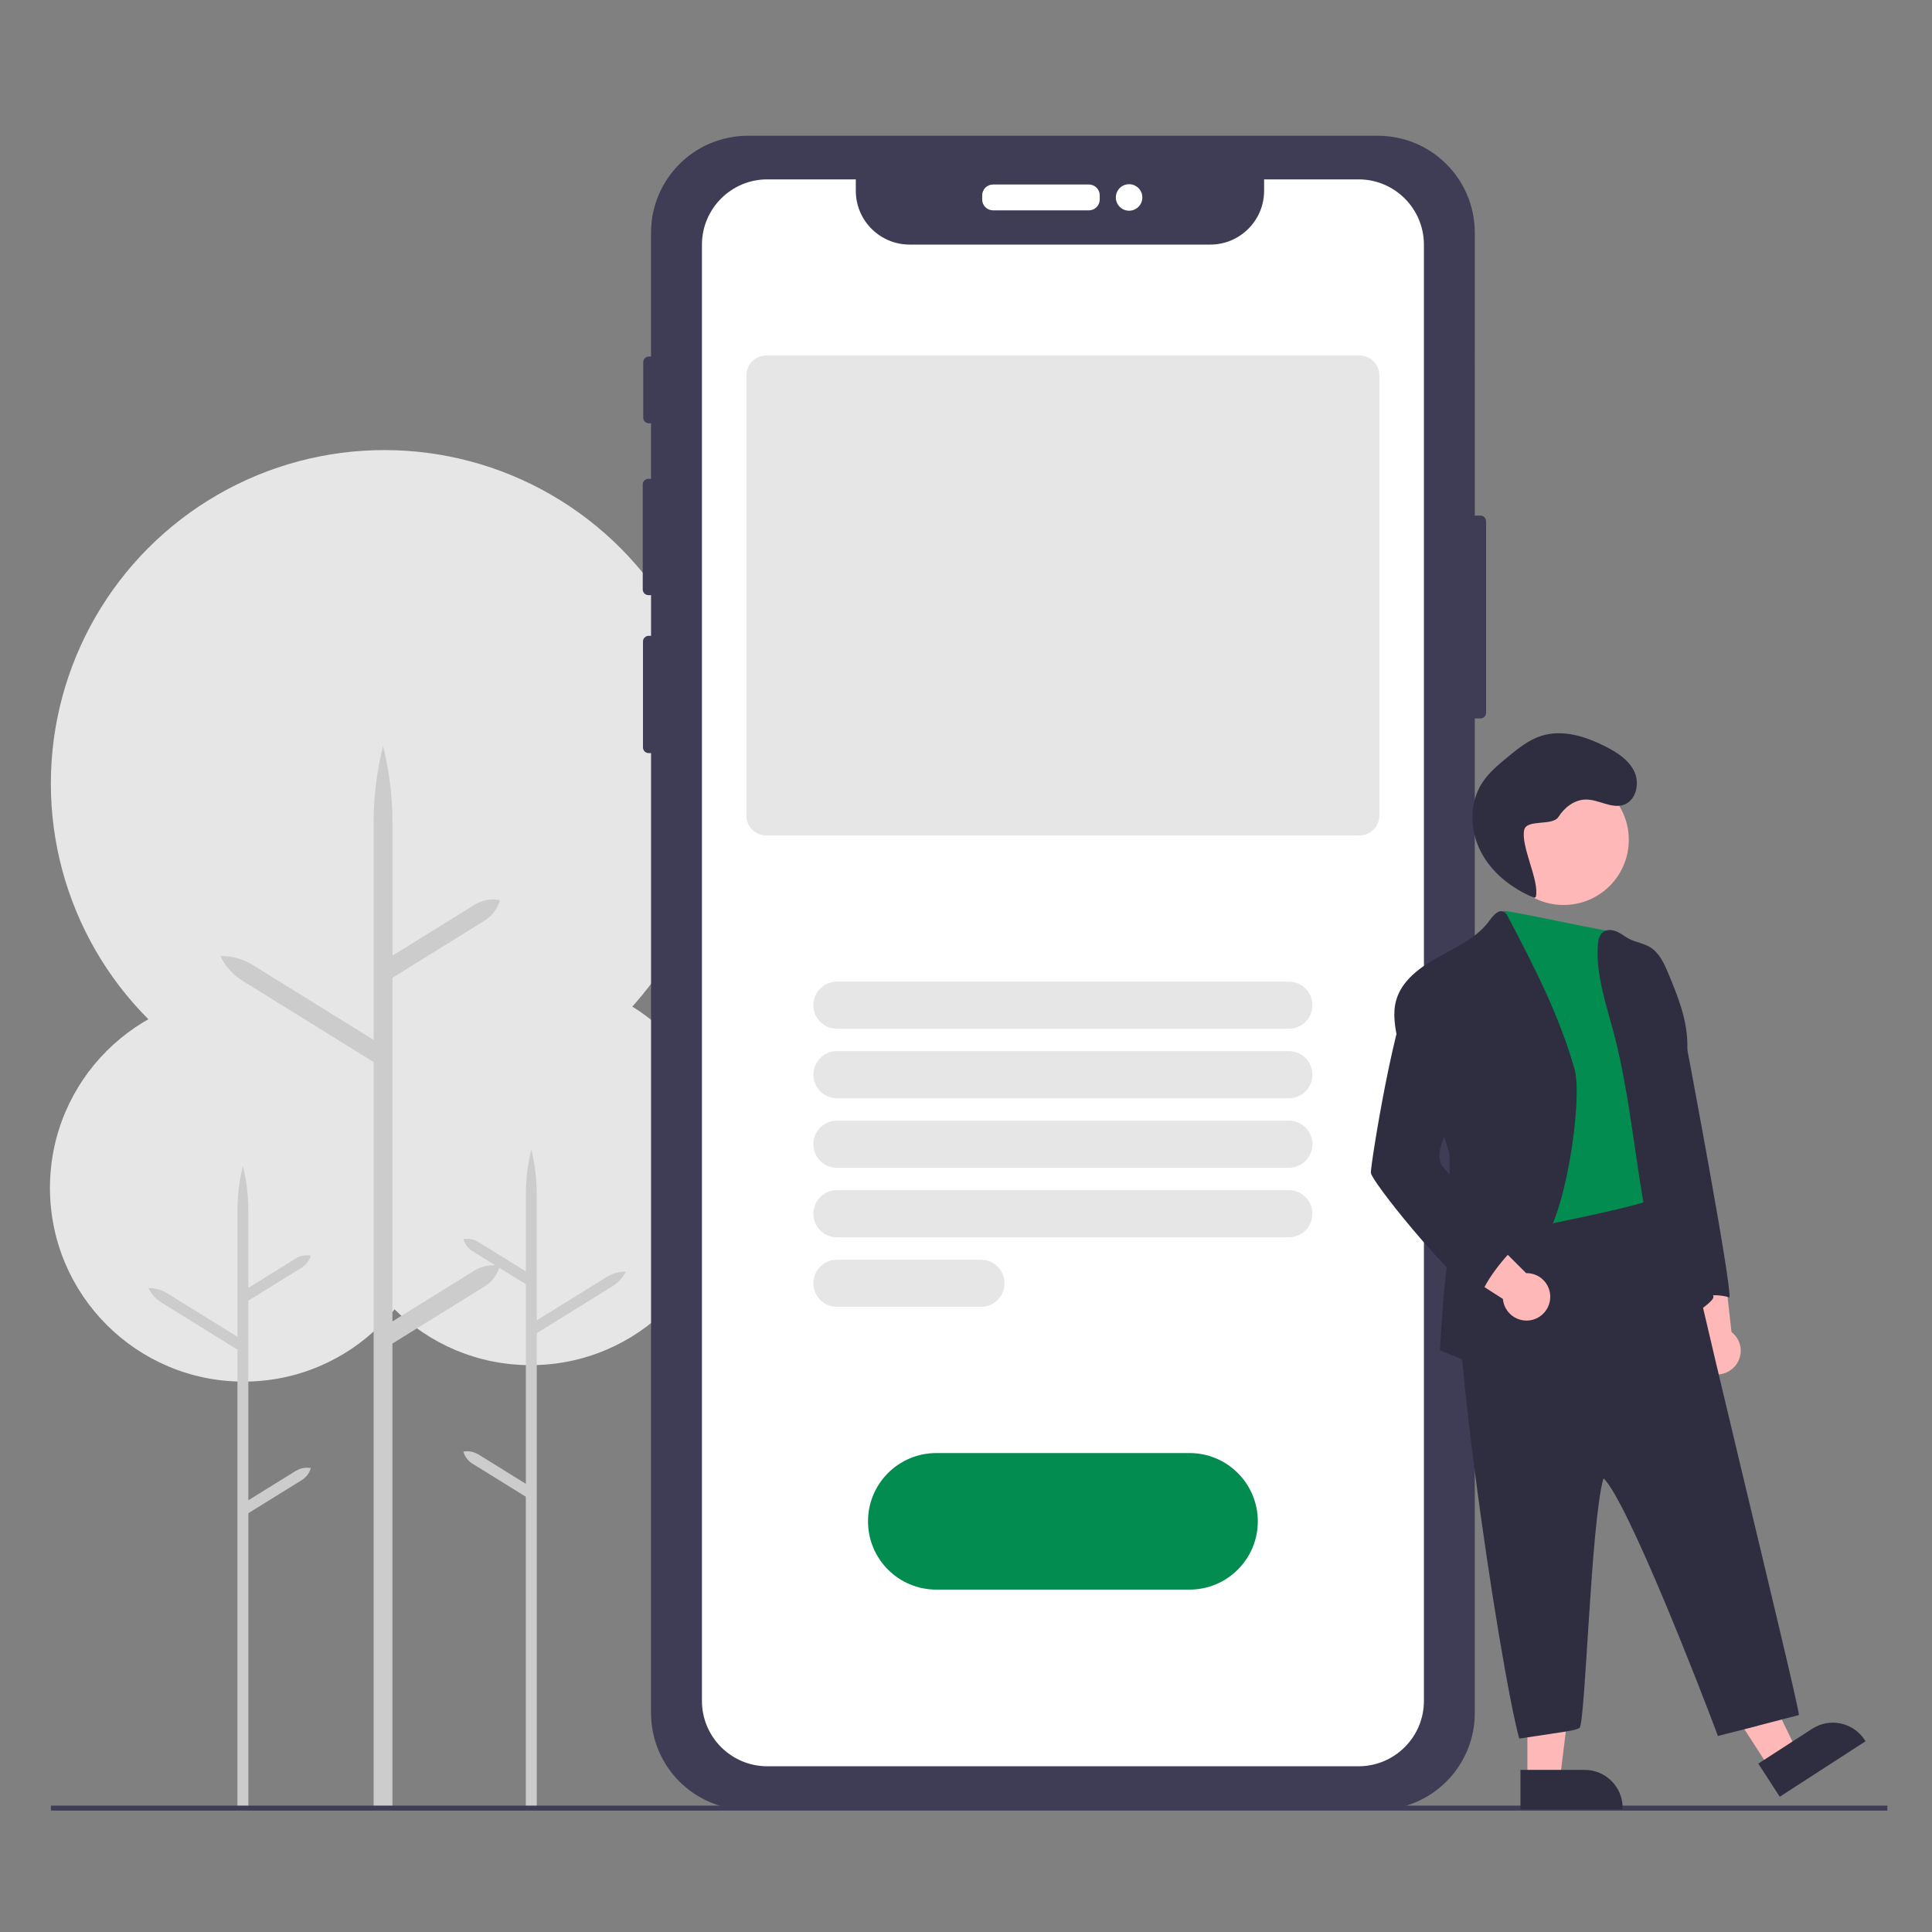
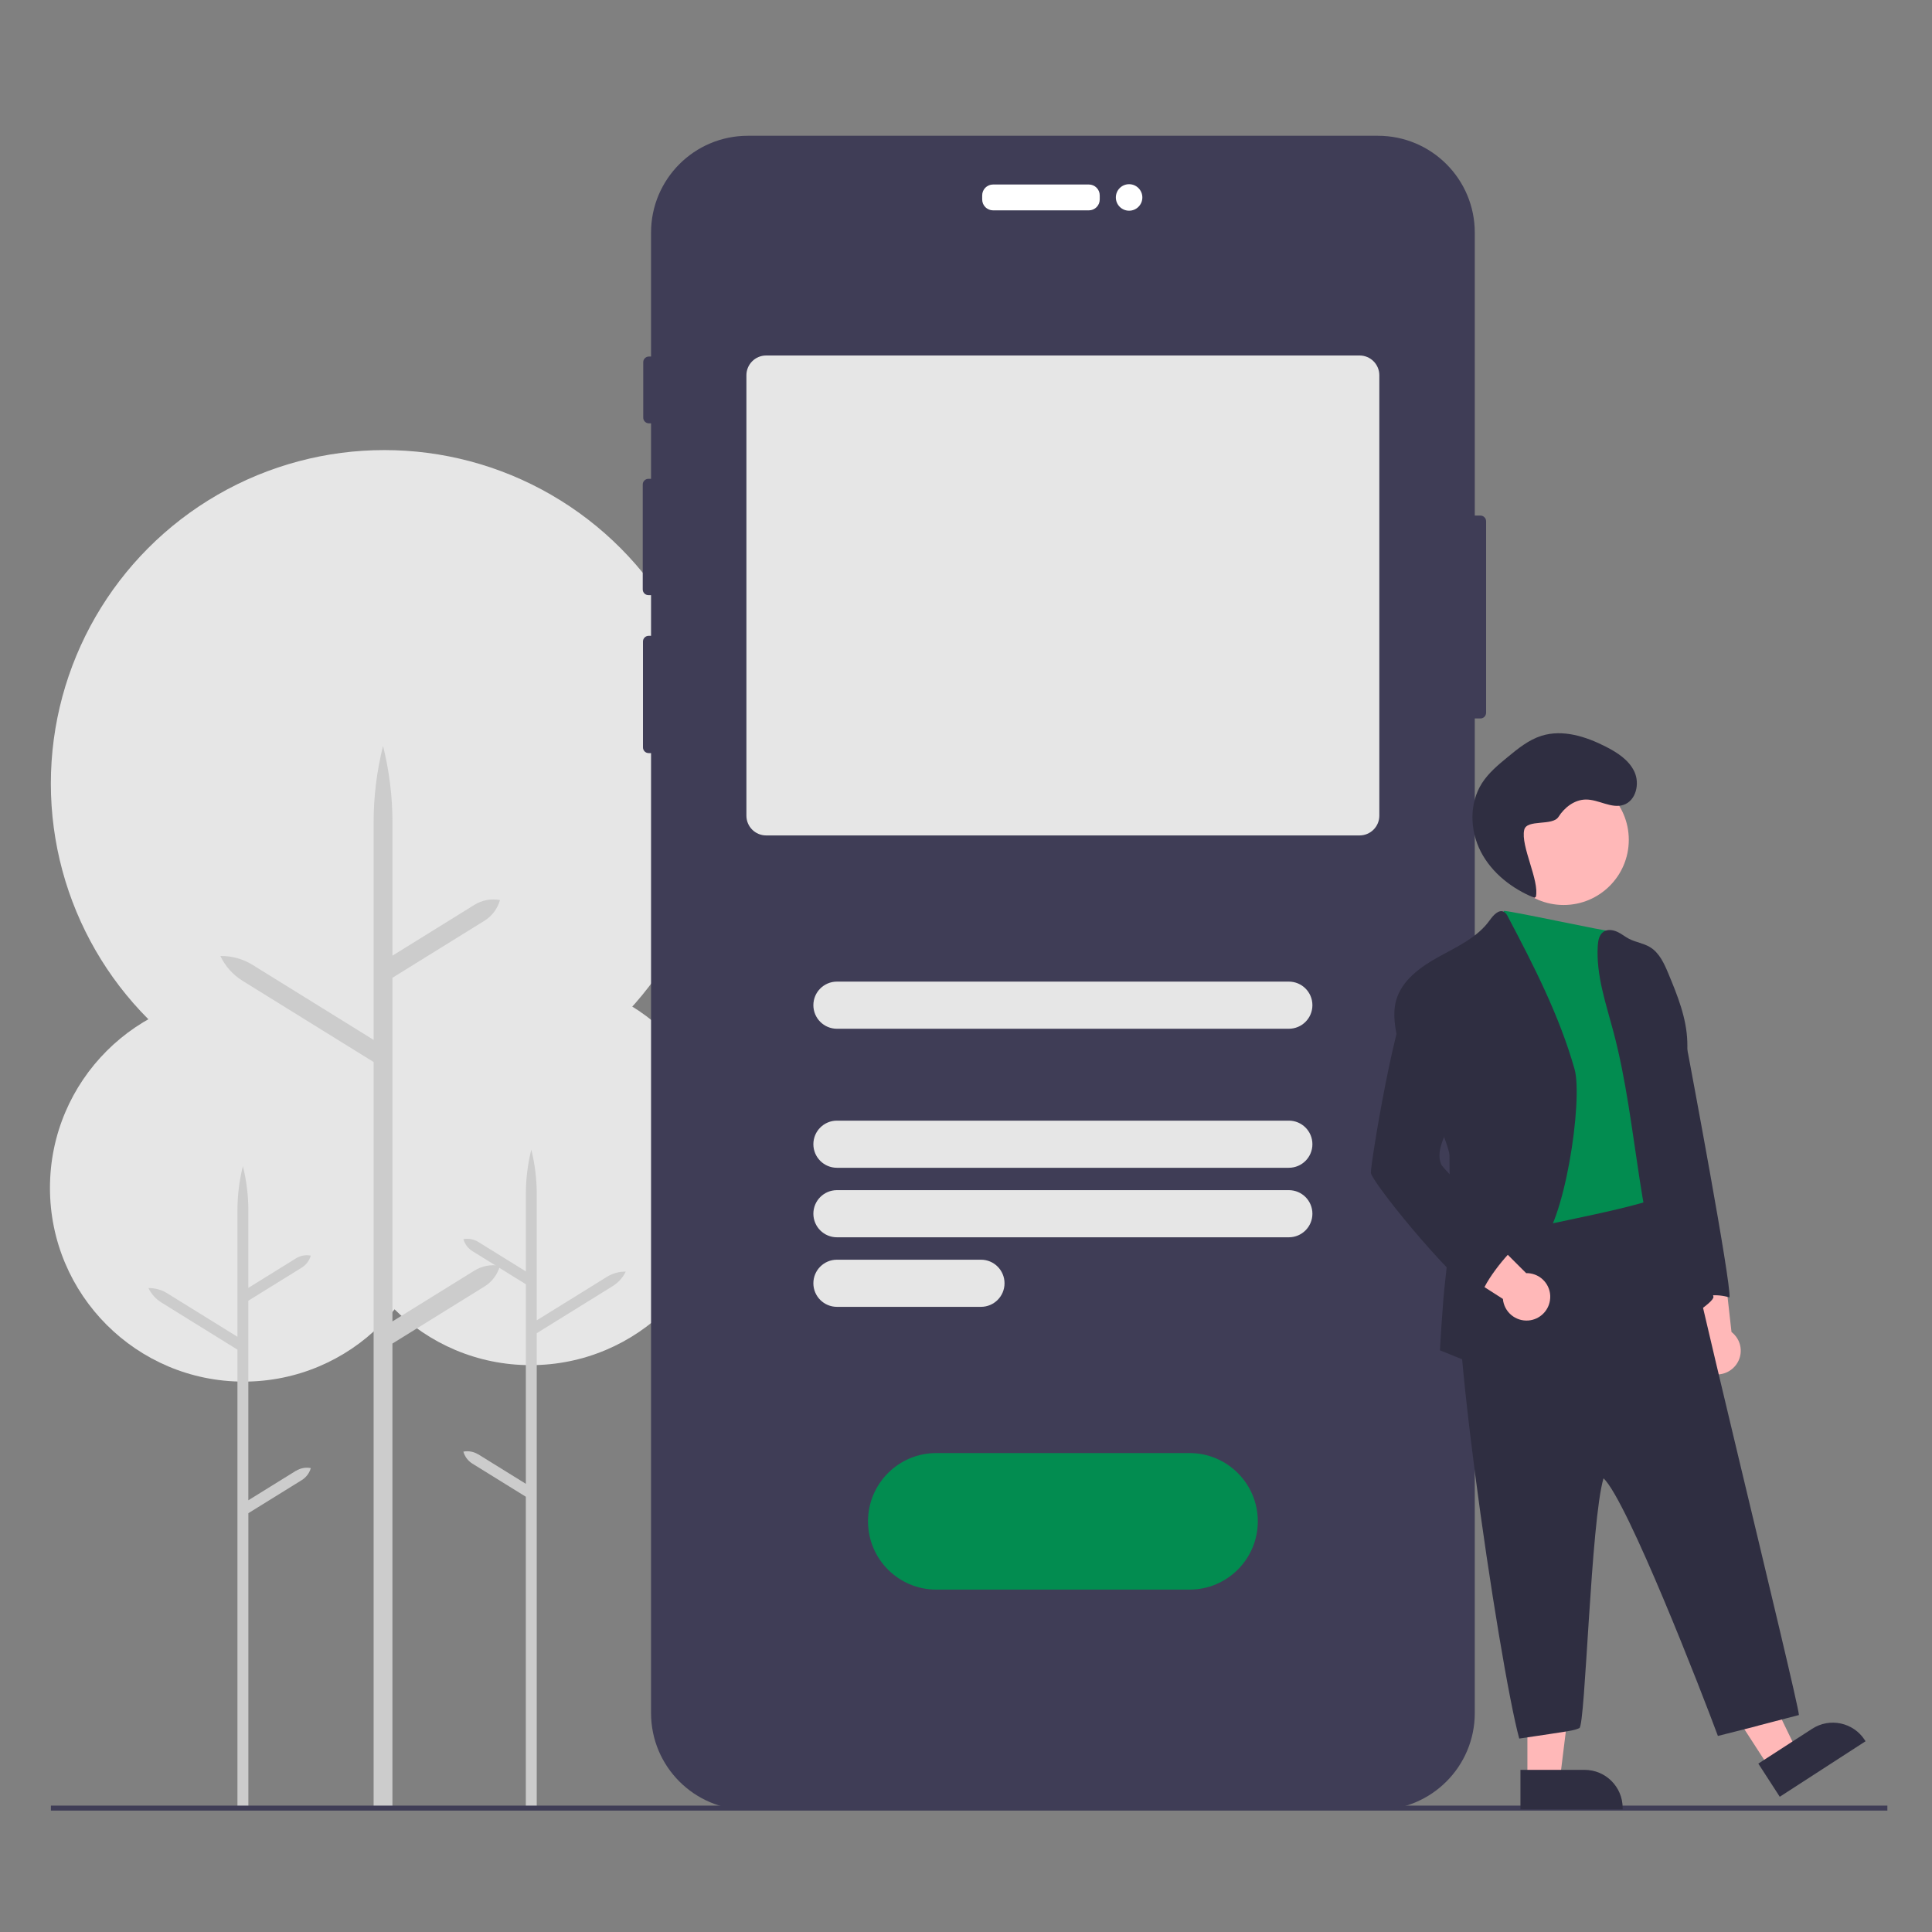
<svg xmlns="http://www.w3.org/2000/svg" id="Layer_1" data-name="Layer 1" width="500" height="500" viewBox="0 0 500 500">
  <rect x="0" y="0" width="500" height="500" fill="#808080" stroke="none" />
  <defs>
    <style>
      .cls-1 {
        fill: #ccc;
      }

      .cls-1, .cls-2, .cls-3, .cls-4, .cls-5, .cls-6, .cls-7, .cls-8, .cls-9 {
        stroke-width: 0px;
      }

      .cls-2 {
        fill: #000;
      }

      .cls-3 {
        fill: #3f3d56;
      }

      .cls-4 {
        fill: #ffb8b8;
      }

      .cls-5 {
        fill: #2f2e41;
      }

      .cls-6, .cls-9 {
        fill: #e6e6e6;
      }

      .cls-7 {
        fill: #028c50;
      }

      .cls-10 {
        opacity: .1;
      }

      .cls-8 {
        fill: #fff;
      }

      .cls-9 {
        isolation: isolate;
      }
    </style>
  </defs>
  <circle class="cls-6" cx="137.31" cy="303.17" r="50.13" />
  <path class="cls-1" d="M123.76,376.37l12.33,7.64v-51.65l-13.82-8.56c-1.14-.71-1.98-1.82-2.34-3.11h0c1.32-.25,2.69,0,3.83.71l12.33,7.64v-20.03c0-3.87.48-7.73,1.41-11.49.94,3.76,1.41,7.62,1.41,11.49v32.69l18.19-11.27c1.45-.9,3.13-1.36,4.84-1.34-.74,1.54-1.9,2.84-3.35,3.74l-19.68,12.2v123.18h-2.83v-80.86l-13.82-8.56c-1.14-.71-1.98-1.82-2.34-3.11h0c1.32-.25,2.69,0,3.83.71Z" />
  <circle class="cls-6" cx="63.06" cy="307.43" r="50.13" />
  <path class="cls-1" d="M76.6,380.63l-12.33,7.64v-51.65l13.82-8.56c1.14-.71,1.98-1.82,2.34-3.11h0c-1.32-.25-2.69,0-3.83.71l-12.33,7.64v-20.03c0-3.87-.48-7.73-1.41-11.49-.94,3.76-1.41,7.62-1.41,11.49v32.69l-18.19-11.27c-1.45-.9-3.13-1.36-4.84-1.34.74,1.54,1.9,2.84,3.35,3.74l19.68,12.2v118.16h2.83v-75.84l13.82-8.56c1.14-.71,1.98-1.82,2.34-3.11h0c-1.32-.25-2.69,0-3.83.71Z" />
  <circle class="cls-6" cx="99.47" cy="202.79" r="86.31" />
  <path class="cls-1" d="M122.79,328.82l-21.23,13.16v-88.93l23.8-14.75c1.97-1.22,3.4-3.13,4.03-5.36h0s0,0,0,0c-2.27-.43-4.63,0-6.59,1.22l-21.23,13.16v-34.48c0-6.67-.82-13.32-2.44-19.79-1.62,6.47-2.44,13.12-2.44,19.79v56.28l-31.32-19.41c-2.5-1.55-5.39-2.35-8.34-2.3,1.27,2.66,3.27,4.89,5.77,6.44l33.89,21v192.78h4.87v-119.92l23.8-14.75c1.97-1.22,3.4-3.13,4.03-5.36h0s0,0,0,0c-2.27-.43-4.63,0-6.59,1.22Z" />
  <rect class="cls-3" x="13.17" y="467.29" width="475.28" height="1.29" />
  <path class="cls-3" d="M383.13,133.42h-1.46V60.19c0-13.84-11.22-25.05-25.05-25.05h-163.08c-13.84,0-25.05,11.22-25.05,25.05v32.08h-.55c-.81,0-1.47.66-1.47,1.47v14.35c0,.81.66,1.47,1.47,1.47h.55v14.36h-.68c-.81,0-1.47.66-1.47,1.47h0v27.16c0,.81.66,1.47,1.47,1.47h.68v10.53h-.62c-.81,0-1.47.66-1.47,1.47h0v27.41c0,.81.66,1.47,1.47,1.47h.62v248.44c0,13.84,11.22,25.05,25.05,25.05h163.08c13.84,0,25.05-11.22,25.05-25.05V185.94h1.46c.81,0,1.47-.66,1.47-1.47v-49.57c0-.81-.66-1.47-1.47-1.47Z" />
  <path class="cls-8" d="M281.8,54.44h-24.8c-1.55,0-2.81-1.26-2.81-2.81v-1.07c0-1.55,1.26-2.81,2.81-2.81h24.8c1.55,0,2.81,1.26,2.81,2.81v1.07c0,1.55-1.26,2.81-2.81,2.81Z" />
  <circle class="cls-8" cx="292.21" cy="51.1" r="3.43" />
-   <path class="cls-8" d="M351.57,46.42h-24.42v2.94c0,7.7-6.24,13.94-13.94,13.94h-77.79c-7.7,0-13.94-6.23-13.94-13.93h0v-2.95h-22.89c-9.35,0-16.93,7.58-16.93,16.93h0v376.83c0,9.35,7.58,16.93,16.93,16.93h152.99c9.35,0,16.93-7.58,16.93-16.93h0V63.35c0-9.35-7.57-16.93-16.92-16.93h0Z" />
  <path class="cls-7" d="M307.85,411.39h-65.54c-9.76,0-17.67-7.91-17.67-17.67s7.91-17.67,17.67-17.67h65.54c9.76,0,17.67,7.91,17.67,17.67s-7.91,17.67-17.67,17.67Z" />
  <path class="cls-9" d="M333.55,266.24h-116.95c-3.37,0-6.1-2.73-6.1-6.1s2.73-6.1,6.1-6.1h116.95c3.37,0,6.1,2.73,6.1,6.1s-2.73,6.1-6.1,6.1Z" />
-   <path class="cls-9" d="M333.55,284.23h-116.95c-3.37,0-6.1-2.73-6.1-6.1s2.73-6.1,6.1-6.1h116.95c3.37,0,6.1,2.73,6.1,6.1s-2.73,6.1-6.1,6.1Z" />
  <path class="cls-9" d="M333.55,302.22h-116.95c-3.37,0-6.1-2.73-6.1-6.1s2.73-6.1,6.1-6.1h116.95c3.37,0,6.1,2.73,6.1,6.1s-2.73,6.1-6.1,6.1Z" />
  <path class="cls-9" d="M333.55,320.21h-116.95c-3.37,0-6.1-2.73-6.1-6.1s2.73-6.1,6.1-6.1h116.95c3.37,0,6.1,2.73,6.1,6.1s-2.73,6.1-6.1,6.1Z" />
  <path class="cls-9" d="M253.87,338.21h-37.27c-3.37,0-6.1-2.73-6.1-6.1s2.73-6.1,6.1-6.1h37.27c3.37,0,6.1,2.73,6.1,6.1s-2.73,6.1-6.1,6.1h0Z" />
  <path class="cls-9" d="M351.85,216.21h-153.56c-2.83,0-5.12-2.29-5.12-5.12v-113.97c0-2.83,2.29-5.12,5.12-5.12h153.56c2.83,0,5.12,2.29,5.12,5.12v113.97c0,2.83-2.29,5.12-5.12,5.12Z" />
  <g class="cls-10">
-     <path class="cls-2" d="M379.05,183.68c0-.88,0-1.77,0-2.66-.04.69-.04,1.38,0,2.06,0,.2,0,.4,0,.6Z" />
-   </g>
+     </g>
  <circle class="cls-4" cx="404.67" cy="217.35" r="16.86" />
  <path class="cls-4" d="M448.52,354.07c2.49-2.28,2.66-6.14.38-8.62-.24-.27-.51-.51-.79-.73l-2.3-20.42-12.8,3.49,6.23,18.38c-1.88,2.82-1.11,6.63,1.71,8.51,2.36,1.57,5.49,1.32,7.57-.61h0Z" />
  <polygon class="cls-4" points="457.87 457.46 464.94 452.89 450.67 423.46 440.24 430.2 457.87 457.46" />
  <path class="cls-5" d="M482.81,450.63l-22.21,14.37h0l-5.55-8.58h0l13.95-9.02c4.56-2.95,10.65-1.64,13.6,2.92h0s.21.32.21.32h0Z" />
  <polygon class="cls-4" points="395.29 460.45 403.71 460.45 407.71 427.99 395.29 427.99 395.29 460.45" />
  <path class="cls-5" d="M419.94,468.26h-26.45v-10.22h16.61c5.43,0,9.84,4.4,9.84,9.84h0v.38h0Z" />
  <path class="cls-5" d="M429.07,250.83c-1.12,3.64,2.85,7.61,4.13,11.19s3,7.03,3.7,10.78c.47,2.58,11.21,59.5,10.69,62.97-3.3-.99-6.86-.66-9.93.91-2.14-3.77-3.43-7.96-3.77-12.28-.13-2.56-.1-5.13.07-7.69.33-7.24-2.81-14.49-2.91-21.74.03-2.51-.17-5.02-.59-7.5-.34-1.7-.31-4.89-.68-6.59-.59-2.7,1.94-3.94,1.8-6.71l-.77-15.1c-.16-2.64-2.82-5.89-1.73-8.25Z" />
  <path class="cls-5" d="M391,314.17c-2.71,4.22-8.4,5.13-12.39,8.16-6.09,4.65,9.44,109.06,14.57,127.61,13.53-2.03,14-2.02,15.56-2.71s2.96-53.72,6.25-64.65c6.15,5.8,25.52,55.63,29.6,66.68,16.24-4.06,0,0,20.97-5.41-.18-3.83-30.99-128.59-32.11-138.42-14.1,2.81-28.4,5.94-42.46,8.74Z" />
  <path class="cls-7" d="M389.18,235.77c-1.67,4.95.6,24.21.77,28.54.24,3.93.24,7.88,0,11.81-.58,6.81-2.6,13.67-1.24,20.36.89,4.43,2.47,8.55,2.84,13.06.25,3.12.17,6.3,1.16,9.26,3.64-1.56,35.95-6.93,38.33-10.05-1.62-7.85-.05-15.95-1.13-23.89-.62-4.58-2.17-8.98-2.9-13.54-.9-5.62-.52-11.45-2.16-16.91-.91-2.77-2.06-5.44-3.45-8-1.41-2.91-3.18-5.3-3.79-5.3-1.54.08-28.33-5.78-28.43-5.34Z" />
  <path class="cls-5" d="M382.99,353.64s5.6-11.18,5.88-17.57c.1-2.3,6.39-11.43,9.22-13.5,6.72-4.92,11.67-37.9,9.4-45.9-3.93-13.83-10.54-26.73-17.25-39.44-.2-.47-.52-.89-.94-1.19-1.36-.85-2.84.82-3.77,2.13-3.16,4.43-8.37,6.8-13.13,9.42s-9.65,6.11-11.09,11.35c-.97,3.52-.21,7.25.52,10.82s3.3,6.4,5.24,9.4c2.25,3.32,8.1,18.02,8.05,19.76.11,10.79.22,21.61-1.08,32.32-.73,6.05-1.38,18.22-1.38,18.22l10.33,4.18Z" />
  <path class="cls-5" d="M433.87,342.08c-10.31-23.47-9.74-50.19-16.29-74.97-1.95-7.36-4.55-14.75-4.08-22.34.08-1.36.37-2.88,1.5-3.64,1.01-.68,2.38-.49,3.49,0s2.06,1.3,3.12,1.85c1.72.88,3.73,1.13,5.38,2.12,2.46,1.48,3.71,4.29,4.81,6.93,2.35,5.65,4.69,11.45,4.87,17.58.4,11.89-4.88,23.32-2.13,34.88.59,2.28,1.3,4.53,2.12,6.74,2.76,7.98,5.02,16.11,6.77,24.37.31,1.41-9.15,7.47-9.58,6.48Z" />
  <path class="cls-4" d="M401.13,336.53c.52-3.33-1.76-6.45-5.09-6.97-.36-.06-.71-.08-1.07-.07l-14.54-14.52-7.82,10.72,16.34,10.47c.3,3.38,3.27,5.87,6.65,5.58,2.82-.25,5.11-2.4,5.53-5.2h0Z" />
  <path class="cls-5" d="M354.79,303.56c.24,2.18,18.56,25.19,28.52,32.69-.58-2.96,7.23-12.62,9.75-14.13-6.31-5.95-19.49-19.76-19.93-20.51-1.43-2.75,0-6.04,1.24-8.89,3.92-9.05,5.77-19.33,3.25-28.87-.95-3.58-2.6-7.17-5.62-9.37-1.32-.96-3.1-1.61-4.56-.89-.61.35-1.14.83-1.56,1.4-4.67,5.68-11.28,46.95-11.1,48.57Z" />
  <path class="cls-5" d="M397.48,232.1c.98-4.18-3.99-13.16-3.01-17.34.67-2.83,7.32-.91,8.87-3.36s4.15-4.45,7.06-4.48c3.34-.04,6.63,2.44,9.79,1.37,3.2-1.08,4.22-5.46,2.81-8.53s-4.46-5.02-7.47-6.55c-5.13-2.61-11.09-4.51-16.58-2.79-3.32,1.04-6.09,3.3-8.77,5.51-2.45,2.01-4.93,4.08-6.64,6.74-3.35,5.23-3.15,12.27-.29,17.78,2.86,5.51,8.08,9.55,13.83,11.9" />
</svg>